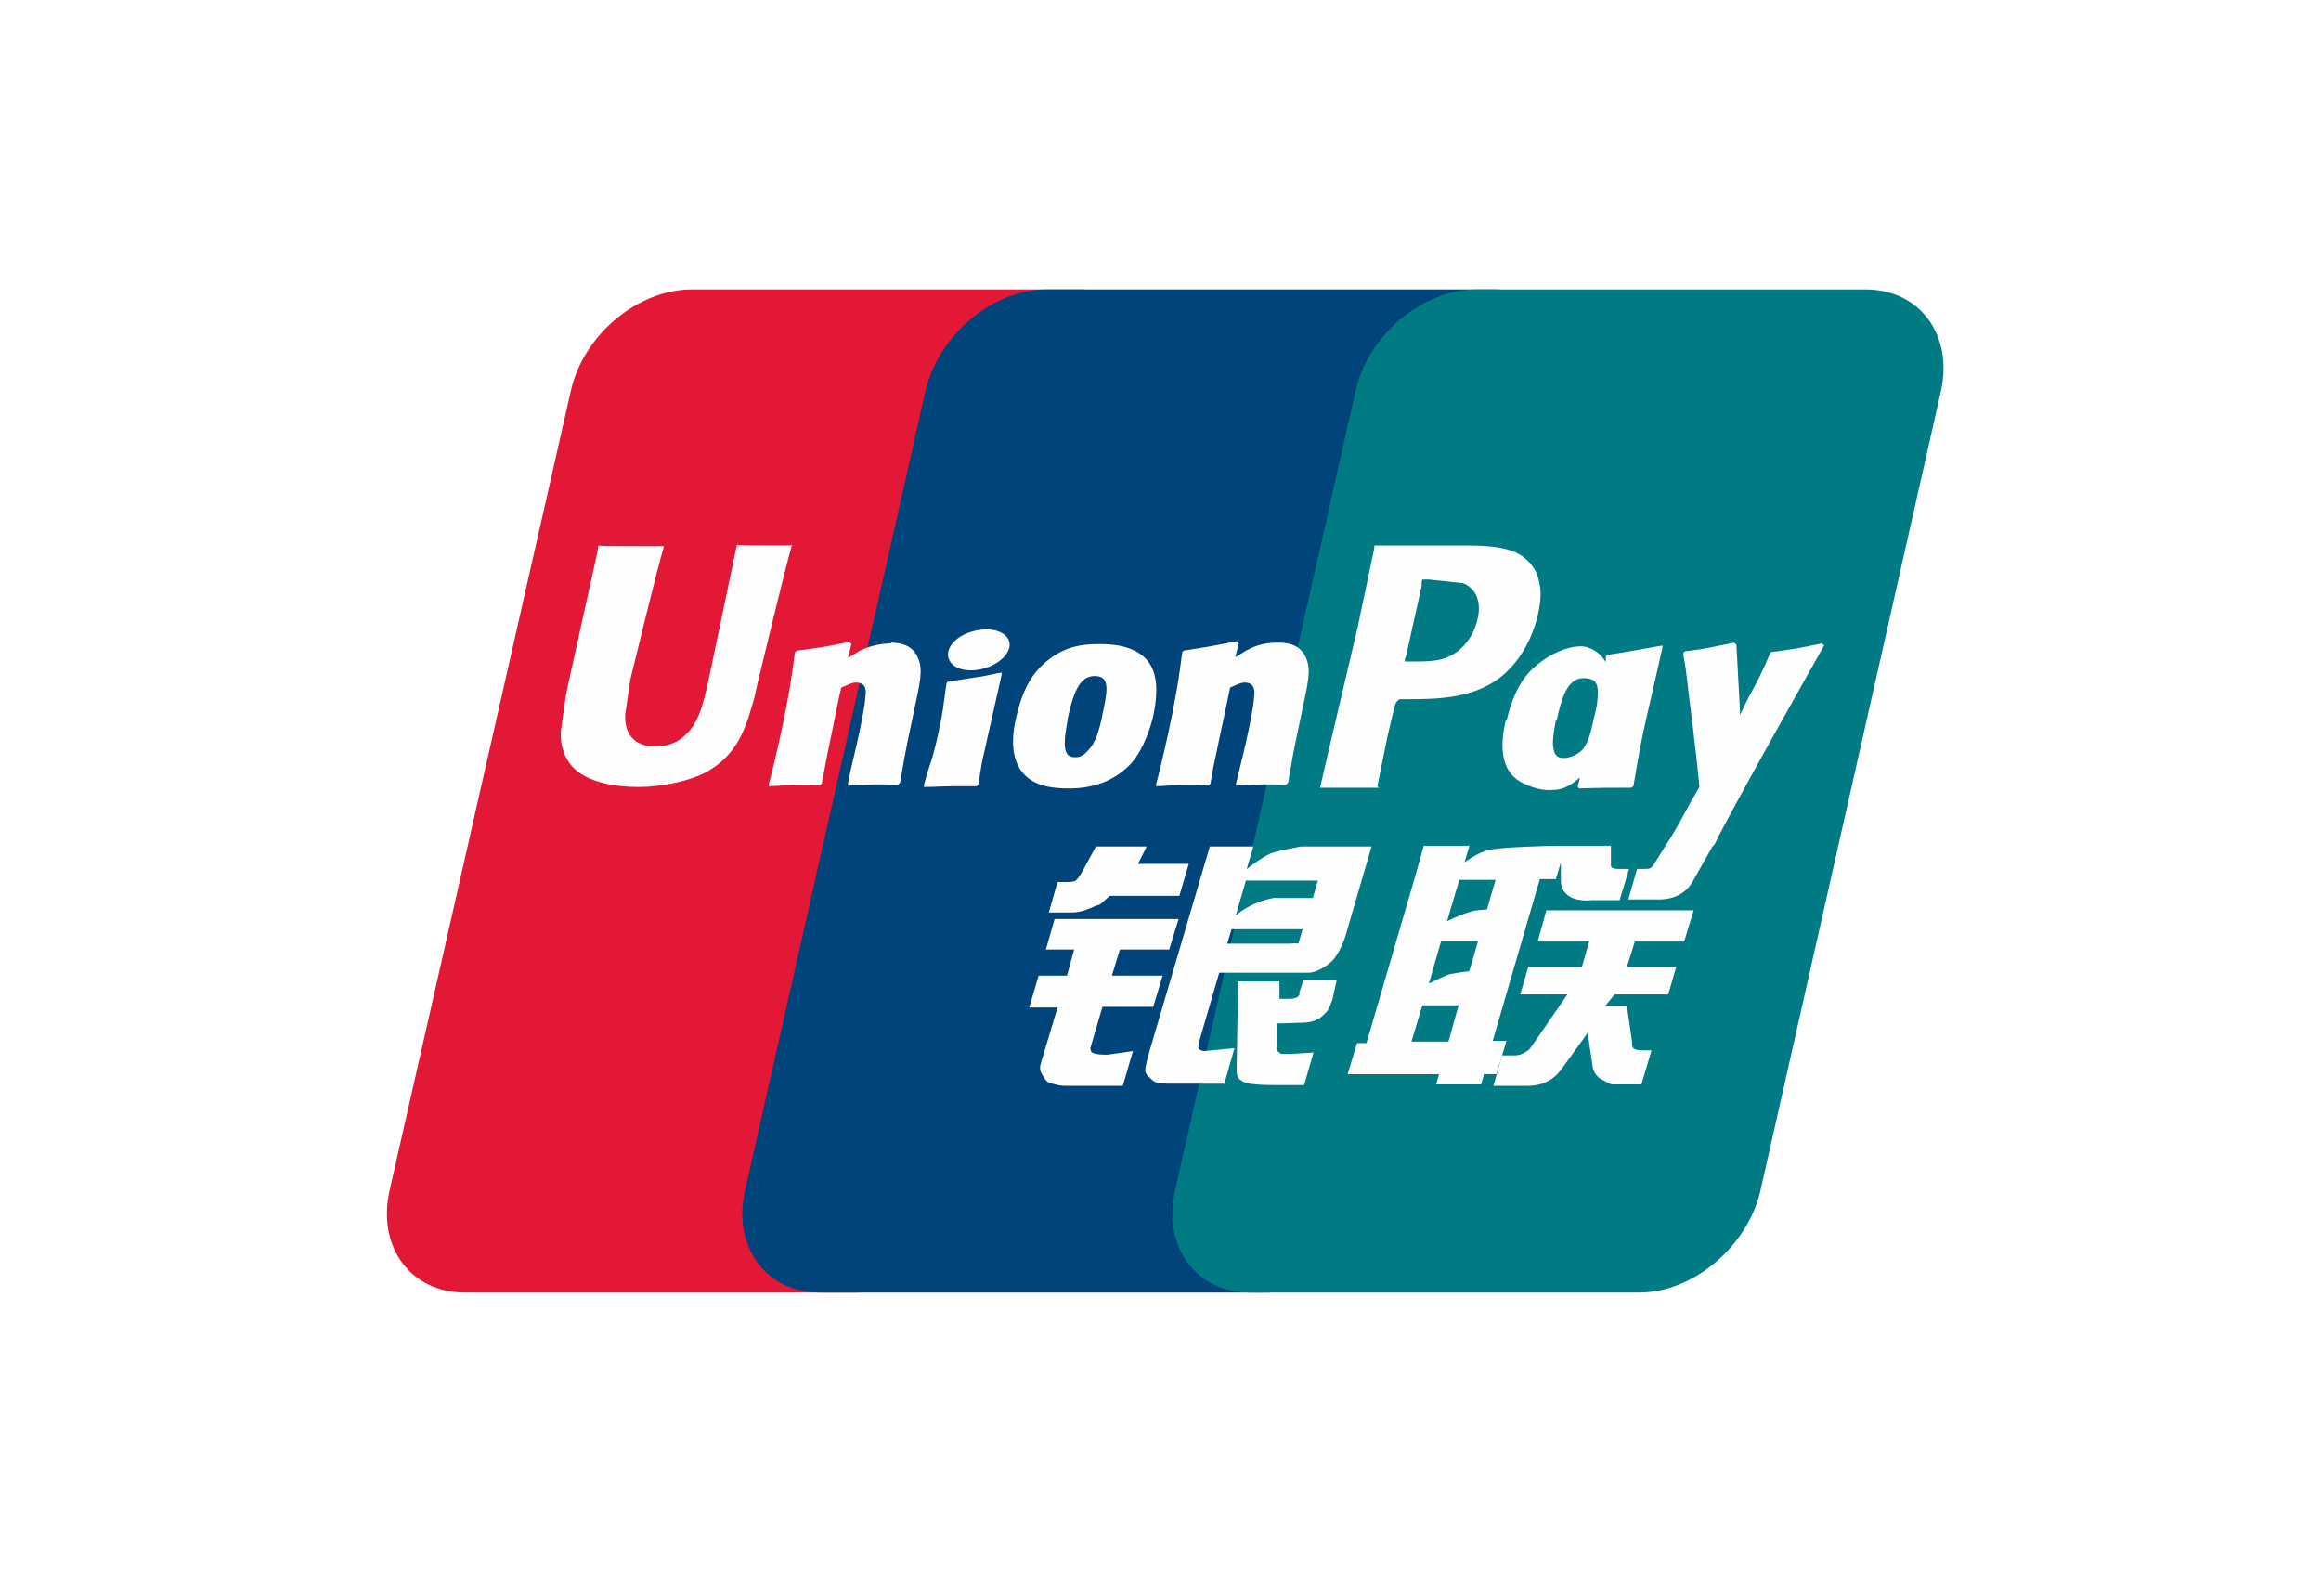
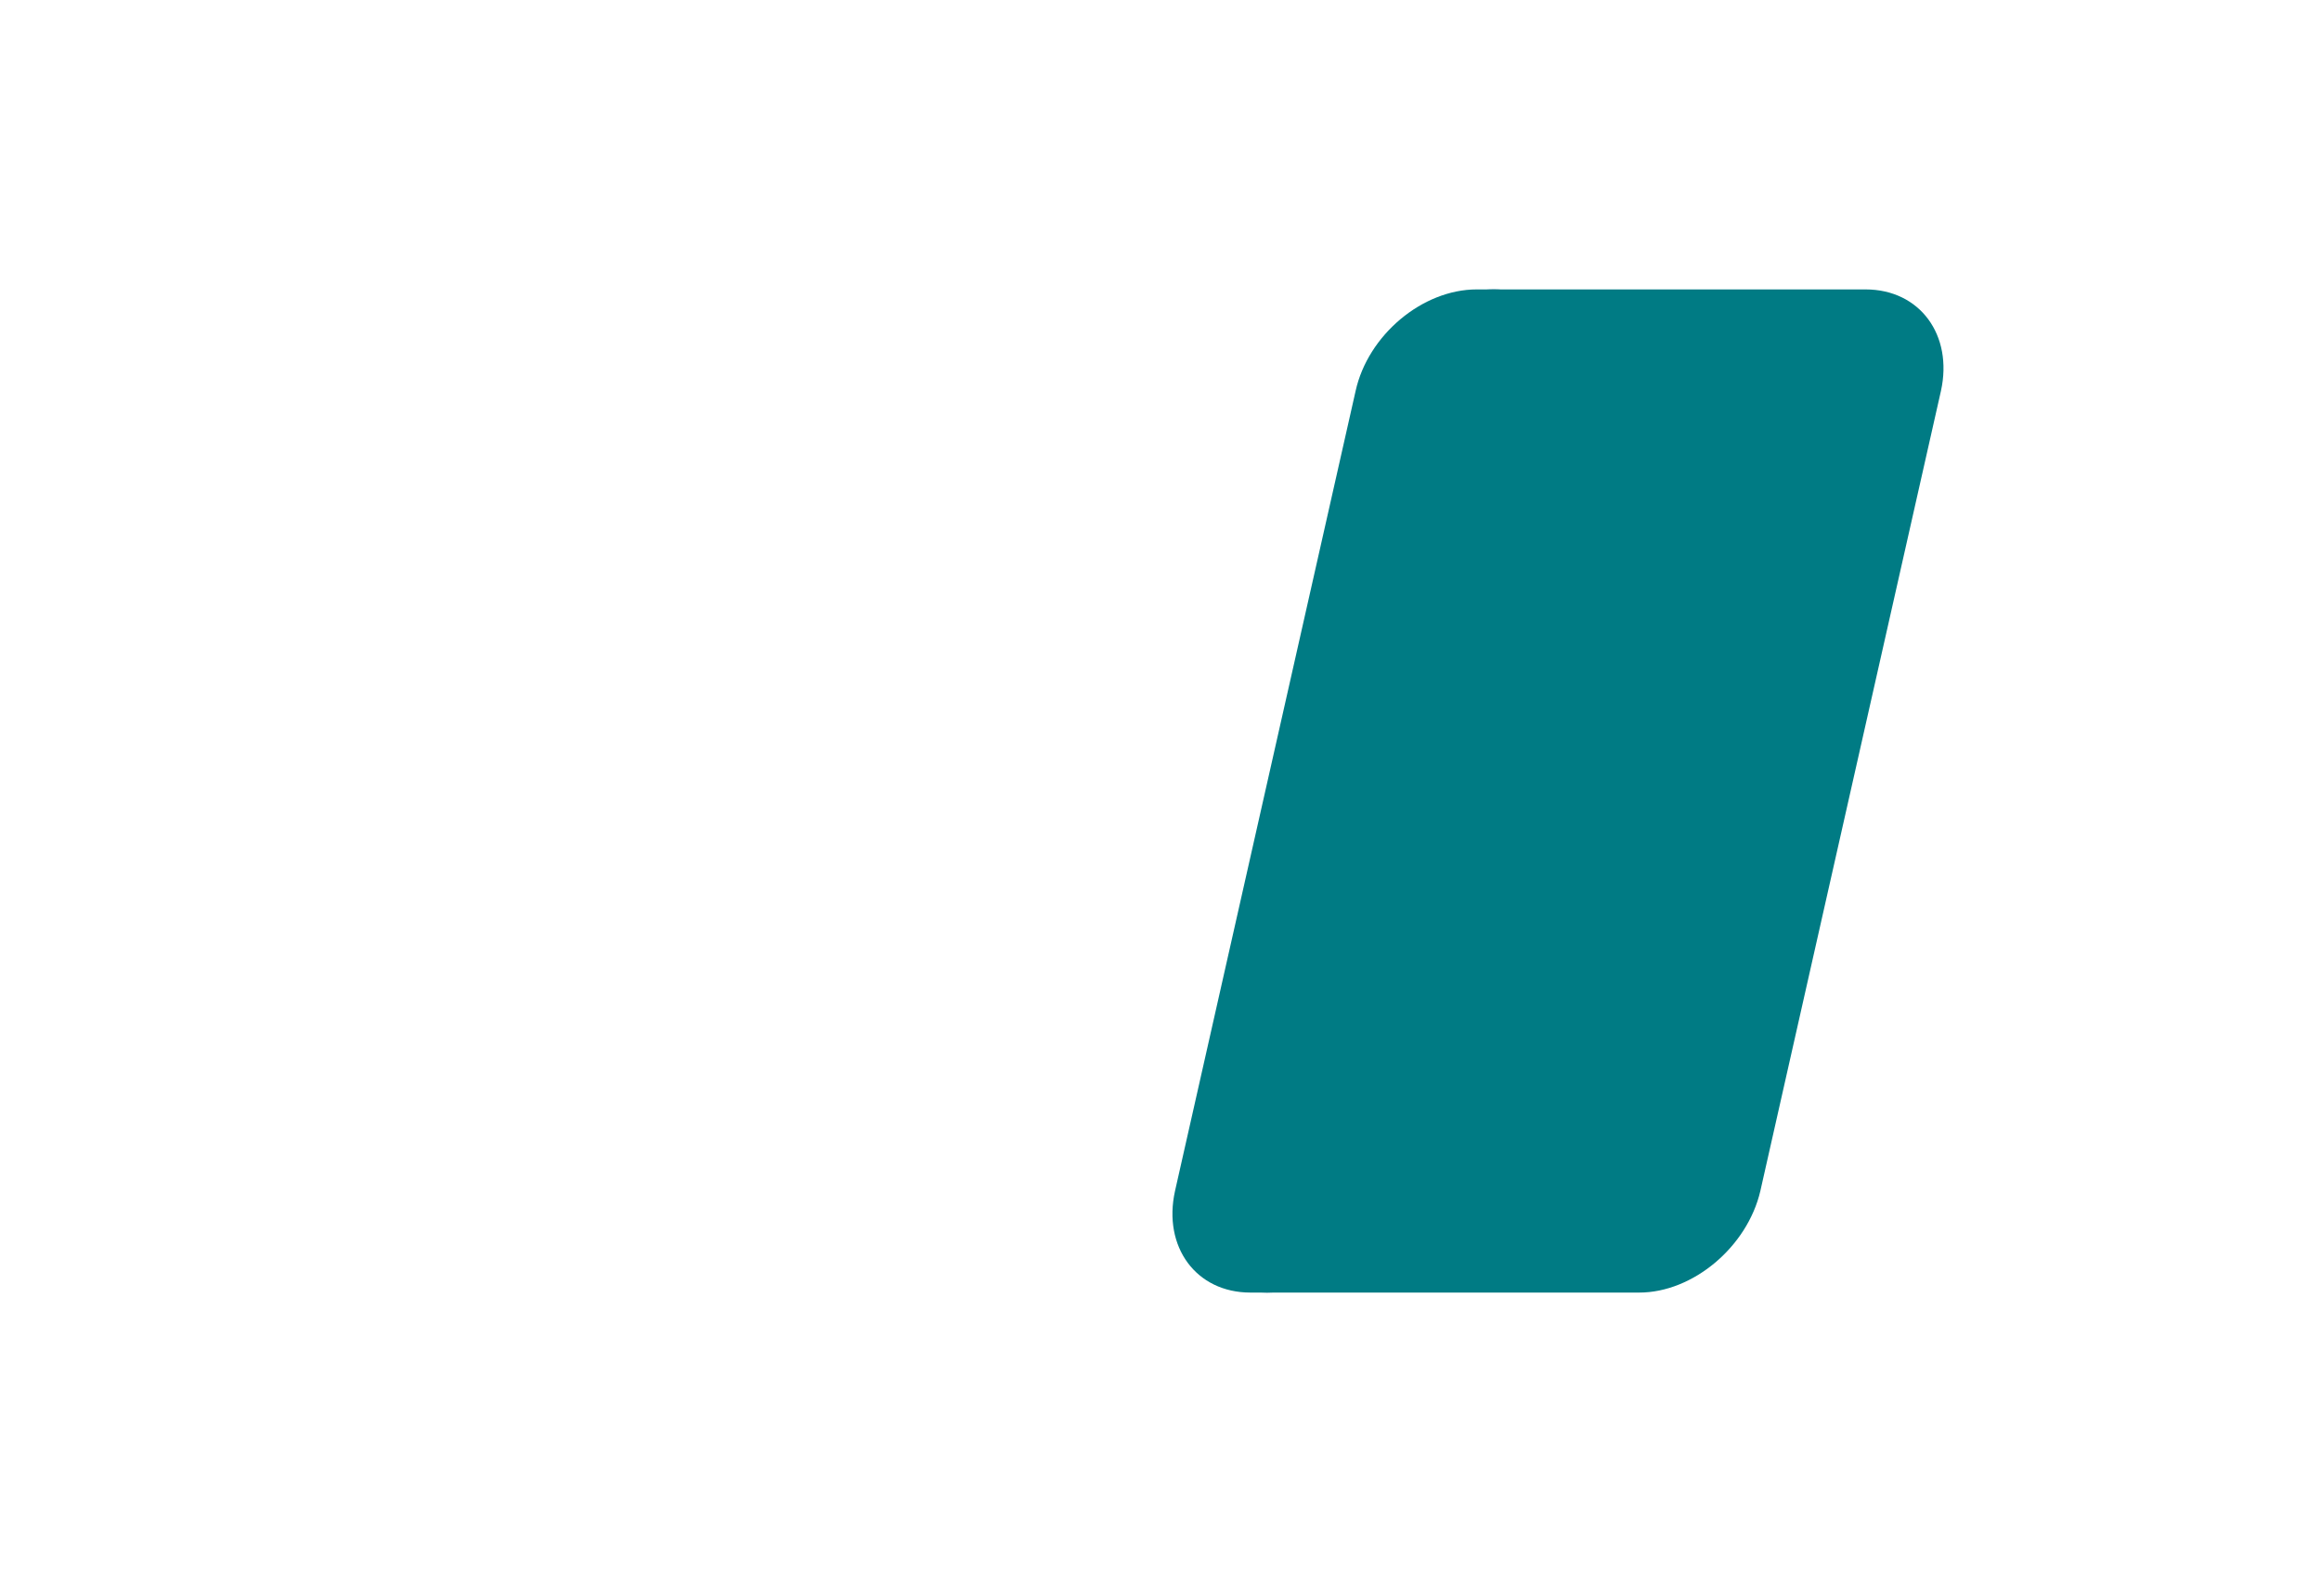
<svg xmlns="http://www.w3.org/2000/svg" id="Calque_1" data-name="Calque 1" version="1.1" viewBox="0 0 320 220">
  <defs>
    <style>
      .cls-1 {
        fill: #007b84;
      }

      .cls-1, .cls-2, .cls-3, .cls-4, .cls-5 {
        stroke-width: 0px;
      }

      .cls-2 {
        fill: #e21836;
      }

      .cls-3 {
        fill: #fefefe;
      }

      .cls-4 {
        fill: #00447c;
      }

      .cls-5 {
        fill: #fff;
      }
    </style>
  </defs>
-   <rect class="cls-5" width="320" height="220" />
-   <path class="cls-2" d="M95.3,39.9h53.6c7.5,0,12.1,6.3,10.4,14l-24.9,110.3c-1.8,7.7-9.2,14-16.7,14h-53.6c-7.5,0-12.1-6.3-10.4-14l25-110.3c1.7-7.7,9.2-14,16.7-14Z" />
-   <path class="cls-4" d="M144.4,39.9h61.6c7.5,0,4.1,6.3,2.3,14l-24.9,110.3c-1.7,7.7-1.2,14-8.7,14h-61.6c-7.5,0-12.1-6.3-10.4-14l24.9-110.3c1.8-7.7,9.2-14,16.7-14Z" />
+   <path class="cls-4" d="M144.4,39.9h61.6c7.5,0,4.1,6.3,2.3,14l-24.9,110.3c-1.7,7.7-1.2,14-8.7,14c-7.5,0-12.1-6.3-10.4-14l24.9-110.3c1.8-7.7,9.2-14,16.7-14Z" />
  <path class="cls-1" d="M203.6,39.9h53.6c7.5,0,12.1,6.3,10.4,14l-24.9,110.3c-1.8,7.7-9.3,14-16.7,14h-53.6c-7.5,0-12.1-6.3-10.4-14l24.9-110.3c1.7-7.7,9.2-14,16.7-14Z" />
-   <path class="cls-3" d="M109.3,75.2c-5.5,0-7.1,0-7.7-.1-.2,1-3.9,18.6-3.9,18.6-.8,3.6-1.4,6.1-3.4,7.8-1.1,1-2.4,1.4-4,1.4-2.4,0-3.9-1.2-4.1-3.6v-.8s.7-4.8.7-4.8c0,0,3.9-16.1,4.6-18.2,0-.1,0-.2,0-.2-7.6,0-8.9,0-9-.1,0,.2-.2,1.2-.2,1.2l-4,18.1-.3,1.5-.7,5c0,1.5.3,2.7.9,3.7,1.8,3.3,7,3.8,9.9,3.8s7.3-.8,9.7-2.3c4.2-2.5,5.2-6.5,6.2-10l.4-1.8s4-16.7,4.7-18.9c0-.1,0-.2,0-.2ZM122.9,88.7c-1,0-2.7.2-4.3,1-.6.3-1.1.7-1.7,1l.5-1.9-.3-.3c-3.4.7-4.1.8-7.2,1.2l-.3.2c-.4,3.1-.7,5.4-2,11.5-.5,2.2-1,4.5-1.6,6.7v.3c3.3-.2,4.3-.2,7.1-.1l.2-.3c.4-1.9.4-2.3,1.2-6.1.4-1.8,1.1-5.7,1.5-7.1.7-.3,1.4-.7,2-.7,1.6,0,1.4,1.4,1.3,2,0,.9-.6,4-1.2,6.6l-.4,1.7c-.3,1.2-.6,2.5-.8,3.7v.2c3.3-.2,4.2-.2,6.9-.1l.3-.3c.5-2.9.6-3.7,1.5-7.9l.4-1.9c.8-3.8,1.3-5.7.6-7.3-.7-1.8-2.3-2.2-3.8-2.2ZM138.2,92.7c-1.7.3-2.7.6-3.8.7-1.1.2-2.1.3-3.7.6h-.1c0,.1-.1.2-.1.2-.2,1.2-.3,2.3-.5,3.6-.2,1.3-.5,2.8-1,4.9-.4,1.6-.6,2.2-.8,2.8-.2.6-.4,1.1-.8,2.7h0c0,.1,0,.3,0,.3,1.5,0,2.5-.1,3.5-.1,1,0,2.1,0,3.7,0h.1c0-.1.2-.3.2-.3.2-1.4.3-1.8.4-2.5.1-.8.4-1.8,1-4.6.3-1.3.6-2.6.9-4,.3-1.3.6-2.6.9-4v-.2s-.1-.1-.1-.1ZM138.2,87.3c-1.5-.9-4.2-.6-6,.6-1.8,1.3-2,3-.5,4,1.5.9,4.2.6,6-.7,1.8-1.3,2-3,.5-3.9ZM147.4,108.7c3.1,0,6.2-.9,8.6-3.5,1.8-2.1,2.7-5.2,3-6.5.9-4.3.2-6.3-.7-7.5-1.4-1.8-3.9-2.4-6.5-2.4s-5.2.2-8.1,2.9c-2.1,2-3,4.6-3.6,7.2-.6,2.6-1.2,7.3,2.9,9.1,1.3.6,3.2.7,4.4.7ZM147.2,99.1c.7-3.2,1.5-5.9,3.7-5.9s1.8,2,1.1,5.3c-.1.7-.7,3.4-1.6,4.5-.6.8-1.3,1.4-2,1.4s-1.6,0-1.6-2c0-1,.2-2,.4-3.2ZM166.7,108.3l.2-.3c.3-1.9.4-2.3,1.2-6.1.4-1.8,1.2-5.7,1.5-7.1.7-.3,1.4-.7,2-.7,1.5,0,1.4,1.4,1.3,2,0,.9-.6,4-1.2,6.6l-.4,1.7c-.3,1.2-.6,2.5-.9,3.7v.2c3.3-.2,4.2-.2,6.9-.1l.3-.3c.5-2.9.6-3.7,1.5-7.9l.4-1.9c.8-3.8,1.3-5.7.6-7.3-.7-1.8-2.3-2.2-3.8-2.2s-2.8.2-4.3,1c-.6.3-1.1.7-1.7,1l.5-1.9-.3-.3c-3.4.7-4.1.8-7.3,1.3l-.2.2c-.4,3.1-.7,5.4-2,11.5-.5,2.2-1,4.5-1.6,6.7v.3c3.3-.2,4.3-.2,7.1-.1ZM189.9,108.4c.2-1,1.4-6.9,1.4-6.9,0,0,1-4.3,1.1-4.5,0,0,.3-.5.6-.6h.5c4.4,0,9.3,0,13.2-2.9,2.6-2,4.4-5,5.3-8.6.2-.9.4-1.9.4-3s-.3-2.8-1.1-3.8c-2-2.9-5.9-2.9-10.5-2.9,0,0-2.2,0-2.2,0-5.8,0-8.2,0-9.1,0,0,.4-.2,1.2-.2,1.2,0,0-2.1,10-2.1,10,0,0-5,21.2-5.2,22.2,5.1,0,7.2,0,8.1,0ZM193.8,90.7s2.2-9.9,2.2-9.9v-.5c0,0,.1-.4.1-.4h.9c0,0,4.6.5,4.7.5,1.8.7,2.6,2.6,2,5-.5,2.2-1.9,4.1-3.7,5-1.5.8-3.3.8-5.1.8h-1.2v-.5ZM207.6,99.3c-.6,2.6-1.3,7.3,2.9,8.9,1.3.6,2.5.8,3.7.7,1.3,0,2.5-.7,3.6-1.7,0,.4-.2.8-.3,1.2l.2.3c3-.1,3.9-.1,7.2-.1l.3-.2c.5-2.9.9-5.7,2.2-11.2.6-2.6,1.2-5.2,1.8-7.9v-.3c-3.5.6-4.4.8-7.6,1.3l-.2.2c0,.3,0,.5,0,.8-.5-.8-1.2-1.6-2.4-2-1.4-.6-4.8.2-7.7,2.9-2,1.9-3,4.6-3.6,7.2ZM214.6,99.4c.7-3.2,1.5-5.9,3.7-5.9s2.1,1.3,1.9,3.5c-.1.5-.2,1.1-.4,1.8-.2.9-.4,1.9-.7,2.8-.2.6-.5,1.2-.8,1.6-.6.8-1.9,1.3-2.6,1.3s-1.5,0-1.6-2c0-1,.2-2,.4-3.2ZM251.5,89l-.3-.3c-3.3.7-3.9.8-7,1.2l-.2.2s0,0,0,.1h0c-2.3,5.3-2.2,4.2-4.1,8.4,0-.2,0-.3,0-.5l-.5-9.2-.3-.3c-3.5.7-3.6.8-6.8,1.2l-.2.2c0,.1,0,.2,0,.4h0c.4,2.2.3,1.7.7,5,.2,1.6.4,3.3.6,4.9.3,2.7.5,4,.9,8.2-2.2,3.7-2.7,5.1-4.8,8.3h0s-1.5,2.4-1.5,2.4c-.2.3-.3.4-.5.5-.2.1-.5.1-1,.1h-.8l-1.2,4.2h4.2c2.4,0,4-1.1,4.8-2.7l2.6-4.6h0l.3-.3c1.8-3.9,15.2-27.6,15.2-27.6ZM207.6,143.5h-1.8l6.5-22.3h2.2l.7-2.3v2.5c0,1.6,1.2,3,4.4,2.7h3.7l1.3-4.3h-1.4c-.8,0-1.2-.2-1.1-.6v-2.6h-6.8c-2.2,0-8.7.2-10.1.6-1.6.4-3.3,1.7-3.3,1.7l.7-2.3h-6.3l-1.3,4.6-6.6,22.6h-1.3l-1.3,4.3h12.6l-.4,1.4h6.2l.4-1.4h1.7l1.4-4.6ZM202.4,125.8c-1,.3-2.9,1.2-2.9,1.2l1.7-5.7h5l-1.2,4.1s-1.6,0-2.6.4ZM202.5,133.9s-1.6.2-2.6.4c-1,.3-2.9,1.3-2.9,1.3l1.7-5.9h5.1l-1.2,4.1ZM199.7,143.6h-5.1l1.5-5h5l-1.4,5ZM211.8,129.8h7.3l-1,3.5h-7.4l-1.1,3.8h6.5l-4.9,7.1c-.3.5-.6.7-1,.9-.3.2-.8.4-1.3.4h-1.8l-1.2,4.2h4.7c2.4,0,3.9-1.1,4.9-2.6l3.4-4.7.7,4.8c.2.9.8,1.4,1.2,1.6.5.2,1,.7,1.6.7.7,0,1.3,0,1.6,0h2.3l1.4-4.7h-.9c-.5,0-1.4,0-1.6-.3-.2-.2-.2-.5-.2-1l-.7-4.8h-3l1.3-1.6h7.4l1.1-3.8h-6.8l1.1-3.5h6.8l1.3-4.3h-20.3l-1.2,4.3ZM150.3,144.6l1.7-5.8h7l1.3-4.3h-7l1.1-3.6h6.8l1.3-4.2h-17.1l-1.2,4.2h3.9l-1,3.6h-3.9l-1.3,4.4h3.9l-2.3,7.7c-.3,1,.1,1.4.4,1.9.3.5.6.8,1.2.9.7.2,1.2.3,1.8.3h7.9l1.4-4.8-3.5.5c-.7,0-2.5,0-2.3-.7ZM151.1,116.7l-1.8,3.3c-.4.7-.7,1.2-1,1.4-.3.2-.8.2-1.6.2h-.9l-1.2,4.2h3.1c1.5,0,2.6-.6,3.1-.8.6-.3.7-.1,1.2-.6l1-.9h9.6l1.3-4.4h-7l1.2-2.4h-7ZM165.3,144.6c-.2-.2,0-.7.2-1.6l2.6-8.9h9.3c1.4,0,2.3,0,3,0,.7,0,1.4-.3,2.2-.8.8-.5,1.3-1,1.6-1.5.4-.6,1.1-1.8,1.6-3.8l3.3-11.3h-9.7c0,0-3,.5-4.3,1-1.3.6-3.2,2.1-3.2,2.1l.9-3.1h-6l-8.4,28.5c-.3,1.1-.5,1.9-.5,2.4,0,.5.6,1,1.1,1.4.5.4,1.2.3,1.9.4.7,0,1.8,0,3.3,0h4.6l1.4-4.9-4.1.4c-.4,0-.8-.2-.9-.4ZM169.8,128.1h9.8l-.6,2c0,0-.3-.1-1.3,0h-8.5l.6-2ZM171.8,121.4h9.9l-.7,2.4s-4.6,0-5.4,0c-3.3.6-5.2,2.4-5.2,2.4l1.4-4.9ZM179.2,136.9c0,.3-.2.5-.4.6-.2.1-.5.2-1,.2h-1.4v-2.4c0,0-5.7,0-5.7,0l-.2,11.9c0,.9,0,1.4.7,1.8.6.5,2.5.6,5,.6h3.6l1.3-4.5-3.2.2h-1.1c-.1,0-.3,0-.4-.2-.1-.1-.4,0-.3-.9v-3.1s3.3-.1,3.3-.1c1.8,0,2.6-.6,3.2-1.2.6-.5.8-1.2,1.1-2l.6-2.7h-4.6l-.6,1.9Z" />
</svg>